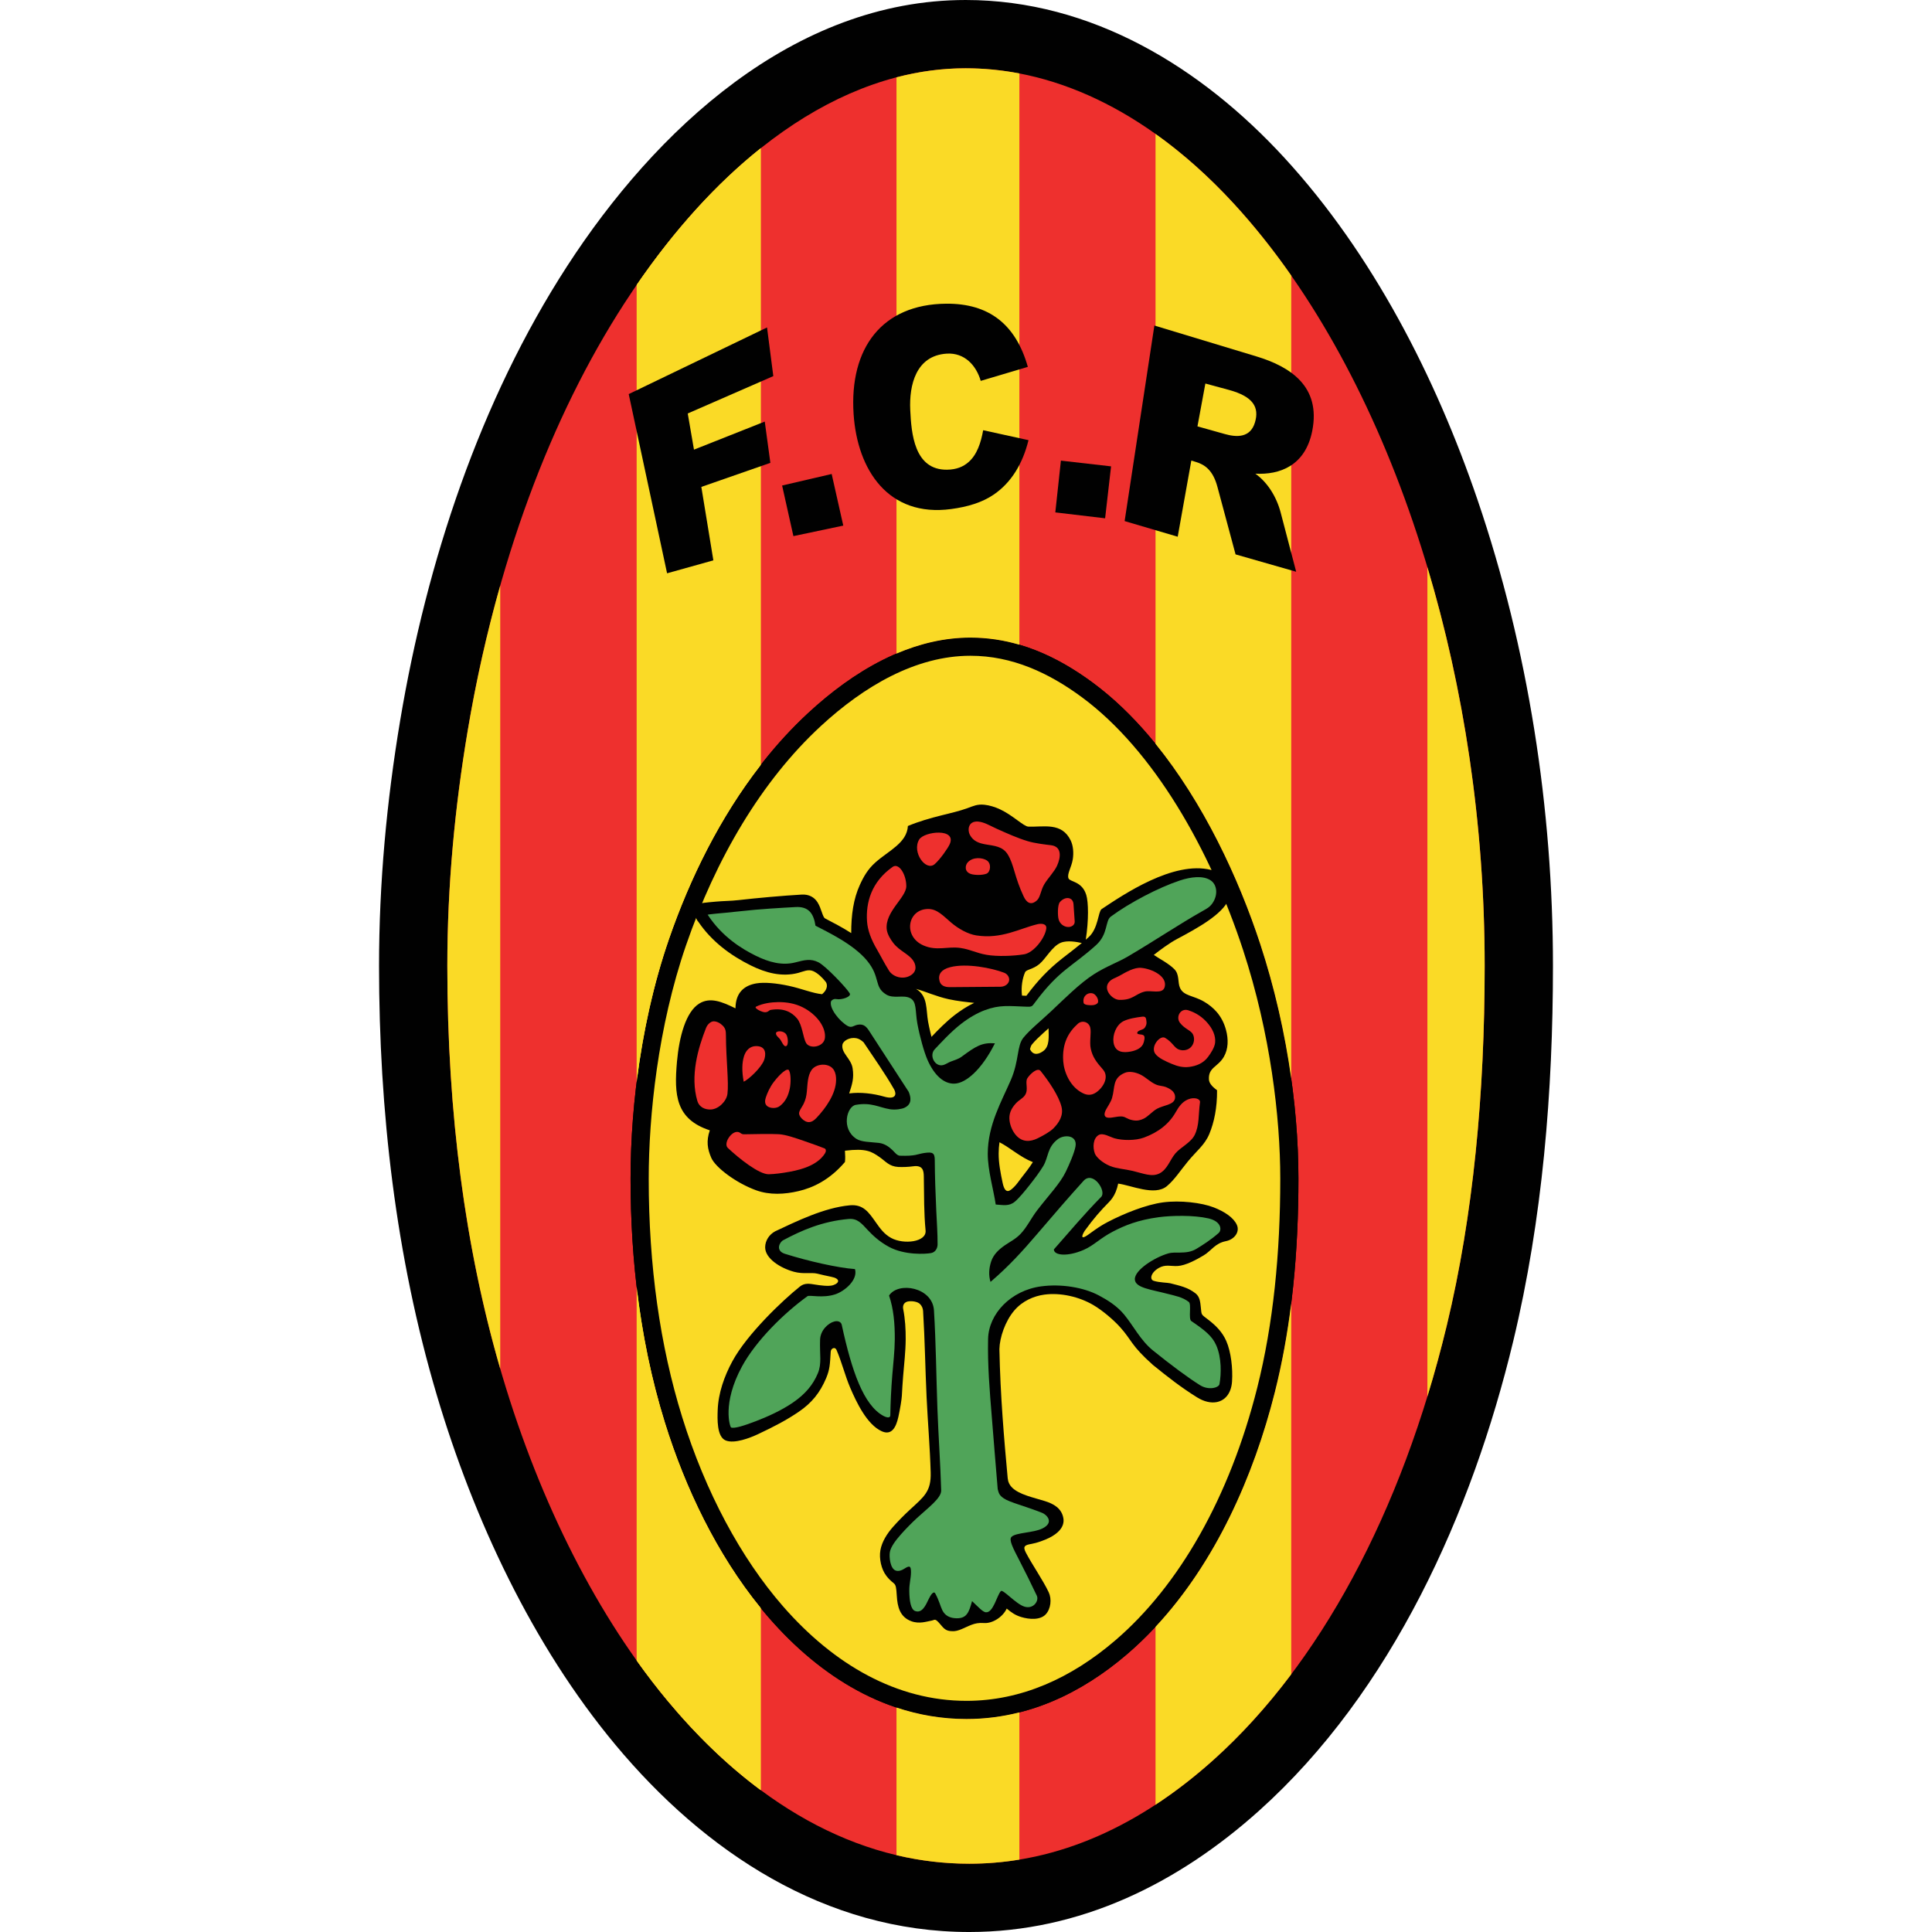
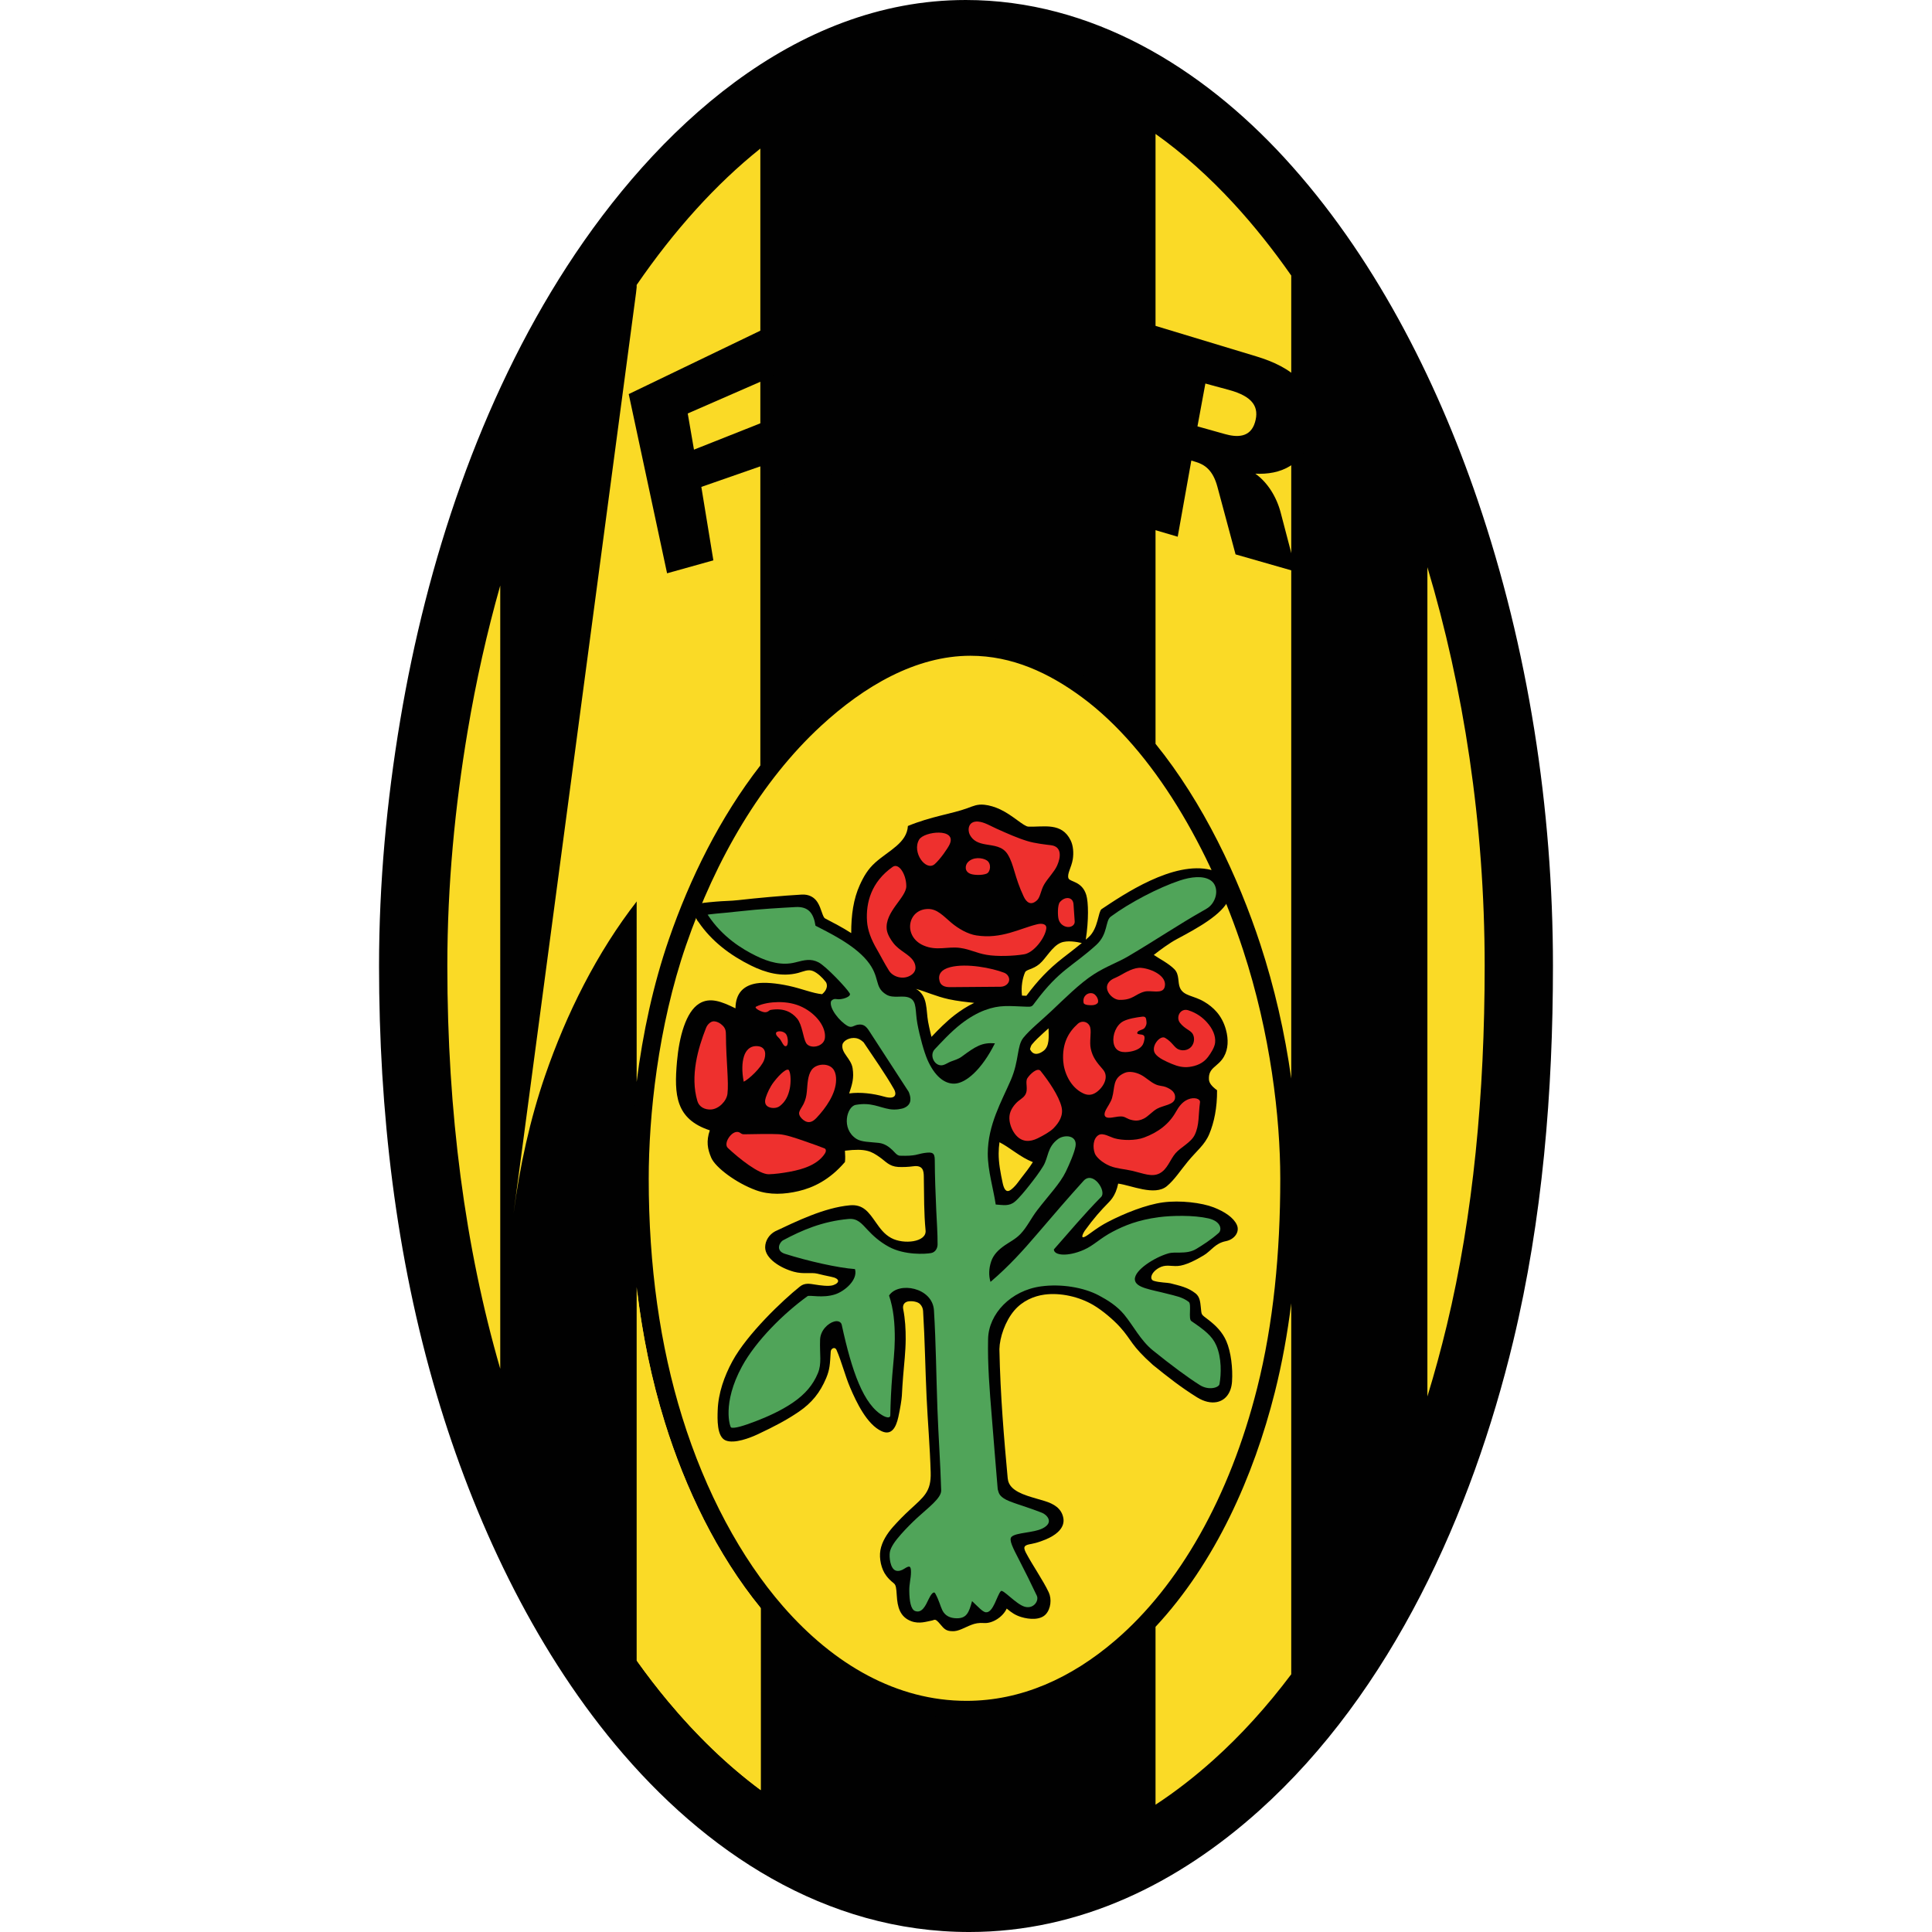
<svg xmlns="http://www.w3.org/2000/svg" viewBox="0 0 566.929 566.929" id="svg45" height="566.929" width="566.929" version="1.1">
  <defs id="defs49" />
  <g id="Layer1000" transform="translate(-14.173,-137.48)">
    <path id="path2" style="fill:#010101;fill-rule:evenodd" d="m 297.531,137.48 c 36.95,0 69.157,19.778 93.533,46.3 25.874,28.151 44.411,64.399 56.681,100.383 14.913,43.736 22.128,90.586 22.128,136.755 0,36.802 -3.047,74.324 -11.668,110.169 -12.061,50.146 -35.583,102.769 -74.603,137.76 -23.847,21.385 -52.549,35.562 -85.006,35.562 -42.239,0 -77.616,-23.452 -103.86,-54.962 -24.362,-29.25 -41.587,-66.213 -52.371,-102.528 -12.099,-40.745 -16.965,-83.581 -16.965,-126.001 0,-24.183 2.224,-48.311 6.223,-72.153 7.76,-46.264 23.32,-93.602 48.947,-133.16 25.85,-39.902 66.457,-78.125 116.96,-78.125 z" />
-     <path id="path4" style="fill:#ee302e;fill-rule:evenodd" d="m 297.531,157.517 c 27.875,0 55.255,14.225 78.781,39.822 21.287,23.161 39.514,55.3 52.468,93.291 13.128,38.501 21.056,83.014 21.056,130.288 0,37.506 -3.342,73.177 -11.113,105.483 -13.278,55.208 -37.581,99.803 -68.498,127.528 -21.154,18.97 -45.267,30.442 -71.629,30.442 -33.453,0 -63.787,-18.12 -88.464,-47.748 -20.269,-24.336 -37.318,-57.554 -48.559,-95.409 -10.739,-36.162 -16.136,-76.496 -16.136,-120.297 0,-23.863 2.273,-46.936 5.947,-68.838 8.226,-49.041 24.421,-92.267 46.003,-125.58 27.549,-42.525 63.273,-68.982 100.143,-68.982 z m 1.413,167.061 c 13.445,0 25.274,5.38 35.925,13.253 23.597,17.445 40.132,49.267 49.152,76.789 7.076,21.593 11.166,46.009 11.166,68.767 0,20.93 -1.806,42.301 -6.927,62.637 -7.116,28.259 -20.909,57.635 -43.404,76.901 -13.362,11.444 -29.226,18.983 -47.075,18.983 -23.241,0 -42.963,-12.491 -57.875,-29.591 -14.149,-16.225 -24.276,-36.943 -30.636,-57.398 -7.175,-23.077 -10.064,-47.417 -10.064,-71.532 0,-23.087 3.703,-48.395 11.226,-70.225 8.438,-24.485 21.808,-48.825 40.989,-66.54 12.925,-11.938 29.397,-22.044 47.523,-22.044 z" />
    <path id="path6" style="fill:#010101;fill-rule:evenodd" d="m 298.944,324.579 c 13.445,0 25.274,5.38 35.925,13.253 23.597,17.445 40.132,49.267 49.152,76.789 7.076,21.593 11.166,46.009 11.166,68.767 0,20.93 -1.806,42.301 -6.927,62.637 -7.116,28.259 -20.909,57.635 -43.404,76.901 -13.362,11.444 -29.226,18.983 -47.075,18.983 -23.241,0 -42.963,-12.491 -57.875,-29.591 -14.149,-16.225 -24.276,-36.943 -30.636,-57.398 -7.175,-23.077 -10.064,-47.417 -10.064,-71.532 0,-23.087 3.703,-48.395 11.226,-70.225 8.438,-24.485 21.808,-48.825 40.989,-66.54 12.925,-11.938 29.397,-22.044 47.523,-22.044 z" />
    <path id="path8" style="fill:#fada26;fill-rule:evenodd" d="m 298.944,329.908 c 12.211,0 22.977,4.98 32.757,12.21 20.981,15.511 37.584,44.651 47.256,74.164 8.014,24.454 10.901,49.09 10.901,67.107 0,21.809 -2.035,42.55 -6.766,61.336 -8.084,32.102 -22.88,58.033 -41.703,74.154 -12.879,11.03 -27.559,17.701 -43.609,17.701 -20.367,0 -38.835,-10.536 -53.858,-27.764 -12.34,-14.151 -22.72,-33.466 -29.563,-55.478 -6.538,-21.027 -9.824,-44.48 -9.824,-69.95 0,-18.448 2.697,-44.583 10.935,-68.489 8.8,-25.535 22.182,-48.305 39.567,-64.362 12.686,-11.717 27.881,-20.63 43.907,-20.63 z" />
    <g id="Layer1001">
-       <path id="path10" style="fill:#fada26;fill-rule:evenodd" d="m 297.531,157.517 c 5.282,0 10.545,0.512 15.768,1.514 v 167.633 c -4.577,-1.34 -9.354,-2.085 -14.355,-2.085 -7.569,0 -14.849,1.764 -21.703,4.686 V 160.168 c 6.695,-1.744 13.473,-2.651 20.29,-2.651 z m 15.768,525.651 c -4.817,0.793 -9.72,1.204 -14.703,1.204 -7.275,0 -14.402,-0.858 -21.356,-2.504 v -43.32 c 6.484,2.162 13.343,3.36 20.54,3.36 5.357,0 10.534,-0.68 15.519,-1.939 z" />
      <path id="path12" style="fill:#fada26;fill-rule:evenodd" d="m 353.253,176.777 c 7.994,5.688 15.715,12.571 23.06,20.562 5.833,6.347 11.436,13.369 16.765,21 v 235.632 c -1.882,-13.483 -4.971,-26.887 -9.056,-39.35 -6.458,-19.707 -16.77,-41.616 -30.768,-58.875 z m 39.824,452.007 c -7.111,9.464 -14.754,17.884 -22.851,25.146 -5.464,4.9 -11.126,9.298 -16.973,13.129 v -52.203 c 17.596,-18.876 28.823,-44.274 35.007,-68.831 2.155,-8.559 3.724,-17.301 4.817,-26.117 z" />
      <path id="path14" style="fill:#fada26;fill-rule:evenodd" d="m 433.03,303.917 c 10.57,35.317 16.807,75.073 16.807,117.001 0,37.506 -3.342,73.177 -11.113,105.483 -1.717,7.137 -3.619,14.095 -5.694,20.863 z" />
      <path id="path16" style="fill:#fada26;fill-rule:evenodd" d="m 237.288,662.684 c -9.644,-7.17 -18.729,-15.943 -27.155,-26.059 -3.126,-3.754 -6.176,-7.719 -9.139,-11.88 V 515.142 c 1.574,13.482 4.25,26.829 8.276,39.778 5.961,19.17 15.23,38.572 28.018,54.29 z M 200.994,221.098 c 11.036,-16.069 23.273,-29.617 36.294,-40.023 v 181.027 c -11.833,15.241 -20.67,33.112 -26.856,51.061 -4.512,13.093 -7.649,27.438 -9.438,41.804 z" />
-       <path id="path18" style="fill:#fada26;fill-rule:evenodd" d="m 237.448,662.803 c -9.703,-7.191 -18.842,-16.007 -27.315,-26.179 -3.07,-3.686 -6.066,-7.578 -8.979,-11.657 V 516.478 c 1.593,13.028 4.223,25.921 8.116,38.442 5.985,19.25 15.307,38.733 28.178,54.484 z M 201.154,220.864 c 11.039,-16.033 23.277,-29.546 36.294,-39.917 v 180.95 c -11.914,15.286 -20.802,33.236 -27.015,51.267 -4.381,12.712 -7.465,26.603 -9.279,40.547 z" />
+       <path id="path18" style="fill:#fada26;fill-rule:evenodd" d="m 237.448,662.803 c -9.703,-7.191 -18.842,-16.007 -27.315,-26.179 -3.07,-3.686 -6.066,-7.578 -8.979,-11.657 V 516.478 c 1.593,13.028 4.223,25.921 8.116,38.442 5.985,19.25 15.307,38.733 28.178,54.484 z M 201.154,220.864 v 180.95 c -11.914,15.286 -20.802,33.236 -27.015,51.267 -4.381,12.712 -7.465,26.603 -9.279,40.547 z" />
      <path id="path20" style="fill:#fada26;fill-rule:evenodd" d="m 160.966,539.138 c -10.333,-35.628 -15.527,-75.255 -15.527,-118.22 0,-23.863 2.273,-46.936 5.947,-68.838 2.488,-14.831 5.706,-29.13 9.58,-42.784 z" />
    </g>
    <path id="path23" style="fill:#010101;fill-rule:evenodd" d="m 311.696,485.829 c 0.829,-0.796 1.477,-1.805 2.081,-2.573 1.2,-1.523 2.439,-3.114 3.482,-4.762 -3.674,-1.433 -6.359,-4.024 -9.796,-5.835 -0.152,1.081 -0.238,2.189 -0.242,3.33 -0.01,2.812 0.558,5.707 1.163,8.578 0.783,3.711 2.23,2.3 3.311,1.263 z m -47.739,-74.544 c -0.012,-5.377 0.667,-10.035 2.522,-14.116 1.115,-2.455 2.37,-4.662 4.596,-6.633 3.967,-3.513 9.226,-5.707 9.515,-10.679 6.747,-2.802 12.905,-3.559 17.406,-5.205 1.826,-0.668 2.961,-1.24 5.031,-1.028 1.482,0.152 3.165,0.666 4.644,1.365 3.802,1.797 6.877,5.001 8.269,5.055 4.482,0.174 9.783,-1.373 12.419,4.059 0.758,1.563 0.909,3.697 0.613,5.537 -0.381,2.366 -1.765,4.32 -1.253,5.586 0.442,1.092 3.982,0.801 5.216,4.889 0.627,2.077 0.748,7.364 -0.156,13.111 0.293,-0.254 0.584,-0.511 0.874,-0.773 2.813,-2.544 2.745,-7.446 3.764,-8.196 6.276,-4.169 21.086,-14.306 32.139,-11.505 4.215,1.095 2.054,4.376 5.158,8.662 -1.829,4.431 -9.345,8.515 -15.217,11.643 -2.099,1.118 -4.931,3.189 -6.756,4.637 1.71,1.167 4.401,2.515 6.043,4.192 1.552,1.585 0.928,3.85 1.643,5.461 1.09,2.454 3.926,2.199 7.09,4.072 2.622,1.552 5.227,3.92 6.407,8.249 0.777,2.852 0.656,5.655 -0.583,7.846 -1.763,3.116 -4.587,3.096 -4.419,6.671 0.048,1.028 0.739,2.009 2.386,3.215 0.046,5.127 -0.861,9.445 -2.277,12.842 -1.334,3.201 -3.674,4.885 -6.293,8.064 -2.24,2.721 -3.918,5.384 -6.17,7.252 -3.571,2.962 -10.463,-0.274 -14.277,-0.758 -0.142,0.751 -0.423,1.697 -0.722,2.417 -0.603,1.452 -1.354,2.376 -1.985,3.018 -2.462,2.505 -4.455,4.736 -7.121,8.422 -0.265,0.367 -1.86,3.141 0.922,1.208 0.678,-0.47 1.341,-0.967 2.014,-1.441 1.245,-0.876 2.51,-1.672 3.861,-2.376 4.776,-2.49 11.246,-5.088 16.232,-5.747 4.985,-0.659 11.314,0.1 14.837,1.474 3.256,1.269 5.812,3.015 6.774,5.102 0.962,2.087 -0.695,4.31 -3.202,4.807 -3.208,0.635 -4.236,2.787 -6.521,4.171 -2.116,1.282 -5.336,2.992 -7.624,3.121 -2.019,0.113 -3.577,-0.544 -5.509,0.554 -2.361,1.343 -2.823,3.378 -1.538,3.793 1.609,0.519 4.162,0.536 4.865,0.721 2.747,0.721 5.084,1.139 7.407,2.953 1.281,1.001 1.391,2.579 1.543,3.943 0.286,2.569 -0.052,2.062 2.25,3.833 2.173,1.672 4.083,3.564 5.242,6.225 1.384,3.175 1.937,7.968 1.684,11.877 -0.221,3.418 -1.994,5.54 -4.472,6.029 -1.696,0.335 -3.722,-0.096 -5.808,-1.398 -4.855,-3.031 -8.473,-5.902 -12.928,-9.494 -6.576,-5.875 -6.096,-7.155 -9.618,-11.072 -1.976,-2.197 -5.197,-4.931 -7.876,-6.508 -4.14,-2.437 -9.618,-3.7 -14.37,-3.057 -2.996,0.406 -6.384,1.78 -8.856,4.697 -2.63,3.105 -4.255,7.851 -4.335,11.295 0.272,13.756 1.393,26.56 2.432,37.863 0.196,2.135 1.627,3.783 5.78,5.184 1.778,0.6 3.483,1.031 5.126,1.544 2.538,0.792 4.892,2.071 5.424,4.972 0.495,2.699 -1.781,4.625 -4.051,5.772 -1.436,0.726 -3.698,1.547 -5.276,1.818 -1.925,0.331 -2.656,0.65 -1.68,2.535 1.788,3.453 5.053,8.132 6.71,11.65 0.945,2.007 0.622,4.854 -0.838,6.455 -1.634,1.792 -4.887,1.528 -7.185,0.834 -1.801,-0.544 -2.869,-1.311 -4.296,-2.493 -1.149,2.498 -4.206,4.412 -6.622,4.241 -1.664,-0.117 -2.674,0.143 -3.644,0.5 -2.024,0.744 -3.932,2.047 -5.763,1.889 -1.794,-0.025 -2.38,-0.727 -3.473,-2.033 -1.586,-1.895 -1.587,-1.239 -2.49,-1.076 -1.504,0.272 -3.634,1.06 -5.985,0.196 -3.396,-1.245 -4.09,-4.281 -4.278,-7.489 -0.274,-4.698 -0.589,-2.651 -3.04,-5.8 -1.541,-1.979 -2.181,-5.142 -1.776,-7.517 0.436,-2.553 2.024,-4.984 3.703,-6.878 1.535,-1.732 3.177,-3.391 4.875,-4.965 4.219,-3.91 6.347,-5.346 6.183,-11.021 -0.218,-7.568 -0.857,-14.787 -1.201,-22.105 -0.389,-8.295 -0.5,-16.685 -1.025,-25.251 -0.048,-0.787 -0.337,-1.451 -0.879,-2.023 -0.748,-0.789 -2.391,-0.927 -3.248,-0.839 -1.43,0.147 -1.938,1.132 -1.706,2.314 0.572,2.907 0.746,5.917 0.725,8.851 -0.025,3.609 -0.456,7.196 -0.747,10.789 -0.155,1.919 -0.282,3.842 -0.377,5.765 -0.053,1.071 -0.486,3.758 -1.021,6.198 -0.687,3.137 -2.009,5.513 -4.871,4.225 -4.366,-1.964 -7.466,-8.571 -9.286,-12.833 -1.489,-3.485 -2.446,-7.452 -3.994,-11.036 -0.449,-1.039 -1.643,-0.465 -1.702,0.499 -0.233,3.853 -0.263,5.155 -1.324,7.747 -1.804,4.293 -4.225,7.296 -8.055,9.904 -3.504,2.386 -7.112,4.293 -11.968,6.574 -2.364,1.111 -6.926,2.876 -9.472,1.841 -2.67,-1.084 -2.422,-6.481 -2.348,-8.83 0.16,-5.026 1.937,-10.032 4.316,-14.415 4.354,-8.02 14.799,-17.918 19.828,-21.933 1.372,-1.095 2.815,-0.829 4.427,-0.567 1.387,0.226 4.007,0.606 5.296,0.186 1.999,-0.678 2.098,-1.964 -0.57,-2.47 -1.386,-0.263 -2.772,-0.616 -4.13,-0.932 -1.745,-0.406 -4.002,0.215 -6.763,-0.532 -4.036,-1.092 -8.483,-3.905 -8.475,-7.19 0.005,-1.963 1.201,-3.766 2.933,-4.689 6.232,-2.924 14.405,-6.948 21.911,-7.631 3.945,-0.358 5.536,2.034 7.611,4.976 1.281,1.817 2.456,3.484 4.512,4.606 3.687,2.012 10.438,1.222 10.108,-2.189 -0.5,-5.188 -0.423,-9.876 -0.523,-15.878 -0.026,-1.576 -0.213,-3.366 -3.118,-2.963 -1.431,0.199 -2.865,0.251 -4.367,0.199 -2.739,-0.171 -3.641,-1.625 -5.548,-2.933 -2.315,-1.588 -3.852,-2.614 -10.11,-1.838 0.075,1.188 0.134,2.332 0.002,3.314 -4.508,5.289 -9.389,7.549 -13.608,8.539 -4.093,0.96 -8.458,1.206 -12.463,-0.245 -5.85,-2.12 -11.945,-6.698 -13.16,-9.538 -1.098,-2.566 -1.518,-4.857 -0.421,-8.051 -10.053,-3.292 -10.502,-10.43 -9.635,-20.179 0.641,-7.212 2.575,-14.568 6.526,-17.015 3.139,-1.943 6.576,-0.612 10.639,1.401 0.042,-4.566 2.49,-6.728 6.18,-7.335 2.306,-0.379 5.83,-0.06 9.463,0.726 3.869,0.837 7.05,2.213 9.776,2.45 l 0.05,-0.043 c 1.934,-1.662 1.328,-3.16 1.028,-3.553 -1.004,-1.311 -2.455,-2.653 -3.729,-3.189 -1.466,-0.617 -2.916,0.171 -4.368,0.548 -4.818,1.251 -9.506,-0.025 -13.861,-2.176 -6.083,-3.005 -11.571,-7.139 -15.397,-12.782 -0.541,-0.575 -0.868,-1.34 -0.87,-2.193 -0.007,-3.39 -0.089,-3.214 5.999,-3.773 2.179,-0.203 4.355,-0.186 6.529,-0.435 5.535,-0.632 13.083,-1.315 18.642,-1.631 2.162,-0.123 3.701,0.804 4.619,2.24 1.181,1.847 1.48,4.37 2.239,4.759 2.545,1.324 5.186,2.706 7.664,4.3 z m 67.67,2.915 c -1.435,-0.316 -4.242,-0.867 -6.164,-0.085 -2.555,1.04 -4.372,4.655 -6.292,6.258 -1.919,1.603 -3.826,1.551 -4.209,2.432 -0.736,1.696 -1.217,4.206 -0.894,6.826 0.418,0.018 0.847,0.035 1.29,0.051 0.034,-0.047 0.068,-0.093 0.101,-0.138 3.224,-4.312 6.349,-7.644 10.58,-10.951 1.892,-1.48 3.762,-2.882 5.588,-4.394 z M 300.042,431.763 c -2.176,-0.225 -4.998,-0.534 -7.444,-1.067 -3.698,-0.804 -7.022,-2.34 -9.633,-3.032 3.543,2.025 2.909,6.14 3.549,9.622 0.194,1.055 0.422,2.104 0.672,3.147 0.101,0.421 0.208,0.859 0.322,1.306 2.155,-2.264 4.317,-4.475 6.815,-6.404 1.75,-1.351 3.69,-2.6 5.72,-3.572 z m 21.82,7.471 c -0.529,0.472 -1.057,0.945 -1.582,1.422 -1.136,1.032 -2.341,2.142 -3.309,3.334 -0.231,0.284 -0.415,0.79 -0.561,1.346 0.967,2.078 2.727,1.448 3.95,0.53 1.858,-1.393 1.542,-4.21 1.502,-6.632 z m -58.503,19.104 c 3.254,-0.457 7.174,0.049 10.195,0.92 3.663,1.056 3.716,-0.841 2.985,-2.123 -2.728,-4.787 -5.919,-9.225 -8.945,-13.787 -0.678,-0.641 -1.399,-1.084 -2.17,-1.224 -1.905,-0.346 -3.857,0.75 -4.047,1.934 -0.394,2.446 2.548,4.043 2.989,6.881 0.455,2.923 -0.121,4.663 -1.007,7.4 z" />
    <path id="path25" style="fill:#50a459;fill-rule:evenodd" d="m 263.527,428.987 c -0.885,-1.542 -7.031,-8.041 -9.199,-9.136 -2.241,-1.132 -4.04,-0.672 -6.74,0.03 -3.902,1.014 -7.813,-0.057 -11.641,-1.948 -3.996,-1.974 -9.757,-5.43 -14.049,-11.944 -0.757,-0.239 3.71,-0.455 9.256,-1.089 6.092,-0.696 12.426,-1.022 16.461,-1.252 3.865,-0.22 5.314,1.91 5.855,5.472 3.608,1.885 11.16,5.429 15.144,10.271 4.02,4.885 1.93,7.672 5.598,9.916 2.18,1.333 4.931,0.033 6.965,1.027 2.105,1.029 1.496,3.75 2.191,7.53 0.695,3.78 1.988,8.386 2.954,10.595 2.057,4.704 4.943,7.131 7.978,7.003 3.302,-0.14 7.924,-4.054 11.822,-11.832 -3.784,-0.283 -5.568,0.822 -9.748,3.915 -0.99,0.733 -2.086,1.009 -3.234,1.454 -0.688,0.267 -1.398,0.767 -2.113,0.985 -2.463,0.75 -4.322,-2.761 -2.567,-4.607 1.808,-1.9 4.686,-5.094 7.816,-7.512 2.284,-1.764 4.705,-3.157 6.945,-3.982 4.349,-1.603 6.986,-1.18 12.066,-1.004 1.774,0.061 1.677,-0.008 2.732,-1.42 7.091,-9.484 10.716,-10.251 17.778,-16.636 3.601,-3.256 2.631,-7.113 4.33,-8.374 5.438,-4.04 14.028,-8.527 20.238,-10.59 3.3,-1.097 6.89,-1.524 9.083,-0.032 1.935,1.317 2.173,4.364 0.47,6.75 -0.825,1.156 -1.671,1.557 -2.857,2.228 -7.12,4.031 -13.472,8.358 -21.844,13.303 -2.963,1.75 -6.451,2.946 -10.063,5.263 -4.161,2.67 -8.615,7.166 -12.538,10.857 -3.05,2.87 -6.206,5.38 -8.129,7.747 -1.977,2.435 -1.198,6.651 -3.707,12.458 -2.697,6.24 -6.728,13.106 -6.757,21.544 -0.017,4.931 1.717,10.65 2.334,14.955 2.227,0.15 3.933,0.589 5.647,-0.865 1.212,-1.028 2.937,-3.122 4.285,-4.833 1.348,-1.711 2.907,-3.747 4.025,-5.602 1.53,-2.538 1.11,-5.501 4.281,-7.88 1.937,-1.453 5.743,-1.178 5.177,2.118 -0.323,1.879 -1.817,5.292 -2.85,7.434 -1.689,3.505 -5.01,6.897 -8.411,11.337 -1.781,2.326 -2.977,4.938 -4.876,6.925 -1.453,1.52 -3.182,2.344 -4.631,3.354 -1.863,1.298 -3.343,2.751 -3.997,4.761 -0.643,1.976 -0.772,3.964 -0.181,5.96 5.46,-4.65 9.706,-9.401 13.565,-13.913 5.289,-6.183 9.183,-10.714 13.733,-15.739 2.802,-3.095 6.822,3.034 5.177,4.707 -5.253,5.343 -9.217,10.158 -13.884,15.414 0.061,1.833 4.114,2.157 8.777,0.121 2.989,-1.305 4.701,-3.35 8.541,-5.352 3.389,-1.766 7.299,-3.412 13.525,-4.235 3.698,-0.489 10.195,-0.637 14.523,0.36 3.818,0.881 3.967,3.42 2.994,4.281 -2.265,2.005 -4.694,3.543 -6.529,4.654 -1.6,0.969 -3.201,1.068 -4.92,1.101 -1.031,0.019 -2.214,-0.085 -3.356,0.246 -3.992,1.157 -9.946,4.896 -9.787,7.649 0.143,2.467 4.771,2.937 9.572,4.198 2.182,0.573 4.402,0.937 6.251,2.381 0.866,0.676 -0.184,4.975 0.739,5.607 3.849,2.639 6.101,4.324 7.333,7.152 1.585,3.636 1.485,8.394 0.932,11.373 -0.191,1.028 -3.131,1.908 -5.724,0.288 -3.434,-2.144 -8.338,-5.78 -13.793,-10.179 -3.632,-2.928 -5.745,-7.266 -8.465,-10.545 -2.115,-2.55 -4.832,-4.229 -7.417,-5.604 -4.447,-2.365 -11.032,-3.458 -16.951,-2.656 -8.877,1.203 -15.372,8.047 -15.542,15.399 -0.176,7.626 0.463,15.282 1.087,22.888 0.586,7.144 1.135,14.245 1.737,21.237 0.326,1.218 0.457,1.769 1.778,2.681 1.698,1.173 6.194,2.247 11.283,4.261 1.256,0.497 3.629,2.768 0.108,4.548 -2.659,1.345 -7.721,1.179 -9.104,2.47 -0.883,0.826 0.387,3.255 2.28,6.913 1.569,3.03 3.57,7.059 5.127,10.366 0.698,1.482 -0.941,4.028 -3.617,3.22 -2.514,-0.759 -6.289,-5.164 -6.914,-4.571 -1.136,1.078 -2.23,6.532 -4.482,6.214 -0.904,-0.128 -2.166,-1.547 -3.99,-3.272 -0.902,3.344 -1.591,5.081 -4.526,5.041 -1.981,-0.027 -3.403,-0.773 -4.181,-2.329 -0.605,-1.211 -0.885,-2.726 -2.086,-4.947 -0.474,-0.876 -1.34,0.391 -1.94,1.656 -0.877,1.851 -1.948,4.235 -3.977,3.491 -1.276,-0.468 -1.671,-3.022 -1.71,-5.826 -0.032,-2.278 0.481,-3.629 0.498,-5.523 0.018,-2.015 -0.456,-2.031 -2.022,-1.026 -0.798,0.512 -1.687,0.773 -2.458,0.502 -1.63,-0.574 -1.962,-3.995 -1.723,-5.392 0.269,-1.573 1.665,-3.433 3.316,-5.295 1.457,-1.643 3.089,-3.289 4.656,-4.741 3.14,-2.91 7.158,-5.808 7.094,-8.087 -0.226,-7.984 -0.814,-15.967 -1.103,-23.949 -0.349,-9.632 -0.426,-19.262 -1.014,-28.883 -0.414,-6.774 -10.433,-8.55 -13.178,-4.354 1.324,3.883 1.714,8.262 1.682,12.83 -0.024,3.453 -0.45,7.015 -0.737,10.553 -0.325,4.01 -0.517,7.991 -0.575,11.75 -0.016,1.081 -1.494,0.466 -1.951,0.224 -5.919,-3.136 -9.379,-13.27 -12.304,-26.767 -0.19,-0.876 -1.109,-1.264 -2.191,-0.975 -1.804,0.483 -4.064,2.568 -4.163,5.328 -0.161,4.476 0.561,6.974 -0.671,9.908 -1.386,3.299 -3.61,6.046 -7.386,8.618 -3.367,2.293 -7.393,4.096 -10.822,5.41 -3.429,1.314 -6.292,2.22 -7.242,1.834 -0.299,-0.121 -2.711,-7.013 3.202,-17.904 4.131,-7.609 12.399,-15.709 19.238,-20.627 0.554,-0.398 4.458,0.656 8.087,-0.525 2.822,-0.919 6.762,-4.278 5.831,-7.421 -4.923,-0.346 -13.605,-2.291 -20.548,-4.479 -2.861,-0.902 -1.614,-3.406 -0.514,-3.993 5.396,-2.878 11.386,-5.524 19.138,-6.231 2.645,-0.241 3.832,1.28 5.69,3.269 1.445,1.546 3.389,3.376 6.141,4.877 4.629,2.526 10.75,2.157 12.408,1.859 1.387,-0.25 1.943,-1.574 1.924,-2.597 0.015,-3.182 -0.229,-6.535 -0.387,-9.927 -0.231,-4.959 -0.412,-10.006 -0.436,-14.732 -0.011,-2.173 -0.628,-2.473 -3.097,-2.11 -2.045,0.301 -2.454,0.954 -7.142,0.793 -0.826,-0.028 -1.537,-1.021 -2.122,-1.586 -0.975,-0.941 -2.268,-1.966 -4.075,-2.173 -2.497,-0.285 -5.044,-0.22 -6.548,-1.179 -4.589,-2.928 -2.826,-9.517 -0.211,-9.98 4.582,-0.811 6.788,0.748 9.976,1.269 1.67,0.273 3.516,-0.062 4.257,-0.39 2.444,-1.079 1.92,-3.23 1.314,-4.698 -3.776,-5.832 -7.804,-12.005 -11.603,-17.868 -0.818,-1.264 -1.613,-2.132 -3.343,-1.833 -1.191,0.205 -1.752,1.054 -2.992,0.351 -2.333,-1.322 -5.446,-5.169 -4.861,-7.203 0.061,-0.213 0.706,-0.835 1.521,-0.676 1.691,0.329 4.516,-0.721 3.982,-1.652 z" />
    <path id="path27" style="fill:#ee302e;fill-rule:evenodd" d="m 227.191,441.282 c 0.052,7.41 0.874,13.726 0.448,17.174 -0.266,2.148 -2.552,4.468 -4.828,4.593 -1.769,0.097 -3.469,-0.696 -3.997,-2.475 -2.185,-7.363 0.2,-15.535 2.546,-21.471 0.429,-1.087 1.41,-1.898 2.18,-1.92 0.956,-0.028 1.976,0.521 2.691,1.239 0.904,0.909 0.951,1.688 0.959,2.859 z m 14.696,-0.668 c 0.108,-0.706 2.233,-0.768 3.003,0.413 0.626,0.96 0.739,3.769 -0.353,3.423 -0.483,-0.153 -0.825,-1.025 -1.308,-1.791 -0.483,-0.766 -1.463,-1.254 -1.342,-2.045 z m -9.48,14.283 c -0.584,-3.104 -0.496,-5.573 0.069,-7.411 0.565,-1.838 1.784,-3.014 3.523,-3.037 3.245,-0.041 2.92,2.76 2.355,4.191 -0.849,2.152 -4.337,5.489 -5.947,6.256 z m 13.307,-3.305 c 0.58,1.082 0.535,3.715 0.222,5.269 -0.429,2.13 -1.25,3.883 -2.93,5.178 -1.033,0.797 -2.765,0.706 -3.648,0.063 -0.884,-0.644 -0.729,-1.752 -0.473,-2.542 0.412,-1.273 1.214,-3.109 2.368,-4.604 1.923,-2.49 3.987,-4.253 4.463,-3.365 z m 13.19,-0.059 c 0.499,0.881 0.631,1.883 0.616,2.886 -0.059,4.008 -2.97,8.153 -5.751,11.097 -1.088,1.151 -2.296,1.768 -3.776,0.673 -0.721,-0.533 -1.292,-1.283 -1.334,-1.966 -0.047,-0.772 0.873,-1.896 1.297,-2.762 0.621,-1.266 0.853,-2.32 0.983,-3.698 0.209,-2.222 0.223,-4.615 1.37,-6.288 0.78,-1.137 2.364,-1.691 3.829,-1.556 1.139,0.105 2.206,0.627 2.766,1.615 z m -22.852,-18.668 c 1.946,-0.966 4.49,-1.304 6.454,-1.324 2.59,-0.026 5.055,0.444 7.164,1.496 4.169,2.078 6.95,5.913 6.562,9.065 -0.322,2.619 -4.427,3.333 -5.531,1.413 -0.881,-1.533 -1.098,-5.308 -2.62,-7.149 -1.62,-1.96 -4.052,-3.143 -7.681,-2.547 -0.661,0.108 -0.541,0.515 -1.524,0.694 -0.91,0.165 -3.653,-1.236 -2.825,-1.647 z m -5.684,36.77 c 1.088,-0.057 1.107,0.714 2.134,0.694 2.374,-0.045 7.995,-0.164 10.229,-0.025 1.969,0.123 4.689,1.046 7.259,1.937 2.57,0.891 4.992,1.75 6.125,2.218 0.526,0.217 0.477,0.927 0.177,1.411 -1.989,3.215 -6.102,4.674 -10.423,5.459 -2.263,0.411 -4.39,0.686 -6.097,0.724 -2.853,0.063 -8.729,-4.62 -12.014,-7.712 -1.332,-1.253 0.784,-4.611 2.611,-4.707 z" />
    <path id="path29" style="fill:#ee302e;fill-rule:evenodd" d="m 319.536,451.75 c 2.371,2.957 5.308,7.247 6.118,10.472 0.65,2.587 -0.722,4.704 -2.353,6.354 -1.012,1.023 -3.053,2.152 -4.64,2.933 -2.245,1.105 -4.561,1.161 -6.373,-0.929 -0.993,-1.146 -1.67,-2.727 -1.873,-4.234 -0.266,-1.97 0.461,-3.532 1.762,-4.985 1.119,-1.249 2.137,-1.493 2.829,-2.609 1.028,-1.658 -0.113,-3.69 0.647,-4.885 0.783,-1.231 2.97,-3.256 3.883,-2.118 z m 15.03,-22.822 c 1.398,0.203 2.269,2.328 1.648,2.951 -0.349,0.35 -0.87,0.514 -1.428,0.561 -0.578,0.049 -2.493,0.038 -2.634,-0.679 -0.373,-1.894 1.062,-3.029 2.414,-2.833 z m 5.005,-3.247 c 0.847,-1.022 1.854,-1.162 3.111,-1.871 1.961,-1.106 4.306,-2.498 6.369,-2.319 3.059,0.265 7.728,2.418 6.889,5.607 -0.593,2.254 -3.94,0.862 -5.905,1.362 -2.779,0.707 -3.396,2.513 -7.381,2.425 -2.137,-0.047 -4.854,-3.066 -3.082,-5.203 z m 9.749,10.137 c -1.62,0.191 -4.064,0.582 -5.525,1.343 -2.103,1.097 -3.2,4.039 -2.869,6.226 0.45,2.97 2.93,3.064 5.064,2.656 1.606,-0.307 3.306,-1.028 3.768,-2.597 0.093,-0.316 0.532,-1.652 0.053,-2.102 -0.543,-0.509 -2.016,-0.15 -1.922,-0.784 0.127,-0.855 1.754,-0.755 2.236,-1.547 0.351,-0.577 0.593,-0.994 0.456,-1.901 -0.114,-0.757 -0.093,-1.433 -1.261,-1.295 z m 6.738,6.212 c 2.204,1.283 2.672,2.921 4.036,3.423 1.42,0.524 2.854,0.101 3.657,-0.823 0.803,-0.924 1.094,-2.411 0.467,-3.661 -0.575,-1.145 -2.393,-1.521 -3.803,-3.366 -1.283,-1.68 0.133,-4.415 2.473,-3.659 2.517,0.813 4.204,2.144 5.442,3.519 1.66,1.842 2.626,3.941 2.407,5.983 -0.15,1.397 -1.22,3.037 -2.079,4.19 -1.417,1.901 -3.478,2.666 -5.508,2.924 -1.791,0.227 -3.382,-0.156 -5.121,-0.889 -1.748,-0.737 -3.909,-1.673 -4.856,-2.979 -1.483,-2.044 1.373,-5.543 2.885,-4.663 z m -16.506,23.445 c 1.192,0.024 2.268,-0.403 3.632,-0.384 1.325,0.018 1.525,0.781 3.482,1.128 1.242,0.22 2.147,-0.004 3.147,-0.496 1.286,-0.633 2.528,-2.143 3.888,-2.893 1.882,-1.038 4.957,-1.122 5.264,-3.034 0.249,-1.544 -0.824,-2.594 -2.709,-3.343 -0.856,-0.34 -1.852,-0.274 -2.899,-0.734 -1.683,-0.74 -2.9,-2.09 -4.449,-2.867 -1.548,-0.776 -3.404,-1.099 -4.686,-0.552 -3.682,1.568 -2.791,4.202 -3.741,7.425 -0.368,1.249 -1.502,2.77 -1.888,3.619 -0.611,1.343 -0.287,2.106 0.959,2.131 z m -4.103,10.493 c 0.37,0.984 2.05,2.678 4.48,3.671 1.89,0.772 4.281,0.889 6.563,1.422 3.129,0.73 5.651,1.9 7.917,0.751 2.345,-1.188 3.085,-4.025 4.696,-5.908 1.513,-1.769 4.523,-3.121 5.642,-5.392 1.402,-2.845 1.055,-5.888 1.556,-9.594 0.132,-0.976 -1.631,-1.625 -3.543,-0.817 -1.672,0.706 -2.708,2.177 -3.508,3.613 -2.008,3.6 -5.215,6.035 -9.382,7.576 -2.518,0.932 -6.327,0.874 -8.621,0.221 -1.392,-0.396 -3.413,-1.71 -4.681,-0.972 -1.657,0.964 -1.794,3.635 -1.119,5.43 z M 330.45,437.9 c -2.709,2.435 -4.657,5.706 -4.28,11.008 0.216,3.037 1.929,7.547 5.864,9.412 1.046,0.496 2.332,0.702 3.756,-0.253 2.081,-1.395 3.99,-4.531 2.015,-6.771 -1.921,-2.178 -3.01,-3.627 -3.553,-6.058 -0.451,-2.021 0.222,-4.726 -0.161,-6.239 -0.425,-1.682 -2.383,-2.231 -3.641,-1.101 z" />
    <path id="path31" style="fill:#ee302e;fill-rule:evenodd" d="m 282.236,419.509 c 0.515,0.824 1.28,2.77 -0.697,4.094 -2.29,1.534 -5.349,0.534 -6.481,-1.27 -1.499,-2.391 -2.574,-4.582 -3.51,-6.172 -1.787,-3.037 -2.78,-5.755 -2.953,-8.311 -0.369,-5.457 1.223,-11.564 7.522,-15.992 1.815,-1.276 3.991,2.186 4.001,5.648 0.009,3.373 -6.344,7.515 -5.739,12.714 0.167,1.432 1.189,3.036 1.936,3.989 1.909,2.435 4.626,3.225 5.921,5.3 z m 21.415,-25.651 c -1.219,0.48 -3.381,0.443 -4.471,0.118 -2.11,-0.629 -1.802,-2.572 -1.059,-3.412 1.544,-1.746 4.408,-1.422 5.648,-0.588 1.405,0.945 1.063,3.418 -0.118,3.883 z m -10.589,33.291 14.707,-0.118 c 1.458,-0.012 2.505,-0.989 2.544,-2.022 0.03,-0.804 -0.497,-1.706 -1.485,-2.088 -3.547,-1.373 -10.97,-2.854 -15.767,-1.647 -2.839,0.714 -3.454,2.19 -3.303,3.484 0.238,2.03 1.654,2.403 3.304,2.391 z m 36.122,-24.348 0.353,5.062 c 0.07,1.001 -0.906,1.766 -2.167,1.621 -0.981,-0.112 -2.14,-0.798 -2.55,-2.212 -0.306,-1.054 -0.351,-4.217 0.353,-5.06 1.503,-1.799 3.861,-1.567 4.012,0.588 z m -36.358,-17.532 c -0.541,1.175 -2.777,4.381 -4.354,5.766 -2.586,2.271 -6.784,-3.458 -4.589,-7.178 1.45,-2.457 11.198,-3.485 8.943,1.412 z m 8.332,-6.707 c 1.804,0.121 3.578,1.247 5.453,2.09 3.126,1.405 6.161,2.765 9.091,3.649 2.205,0.665 5.147,0.992 6.878,1.202 3.201,0.389 2.922,3.472 1.788,5.992 -0.825,1.834 -2.677,3.641 -3.768,5.48 -1.026,1.73 -1.141,3.764 -2.098,4.662 -1.818,1.708 -3.118,0.646 -3.919,-1.044 -2.744,-5.787 -2.829,-9.37 -4.699,-12.389 -1.508,-2.436 -4.082,-2.517 -6.497,-2.946 -1.878,-0.333 -3.63,-0.901 -4.624,-2.813 -0.711,-1.367 -0.546,-4.081 2.396,-3.883 z m -14.686,25.651 c -6.023,0.085 -7.378,8.075 -1.294,10.708 3.934,1.702 7.089,0.183 10.805,0.73 3.02,0.445 4.567,1.468 7.676,2.012 3.109,0.544 7.9,0.374 11.053,-0.153 2.842,-0.476 6.145,-4.84 6.483,-7.55 0.177,-1.419 -1.377,-1.565 -2.6,-1.275 -5.098,1.206 -10.534,4.455 -17.955,3.281 -2.431,-0.385 -5.181,-1.919 -7.29,-3.698 -2.389,-2.015 -4.151,-4.093 -6.878,-4.055 z" />
    <g id="Layer1002">
      <path id="path33" style="fill:#010101;fill-rule:evenodd" d="m 198.667,253.121 40.586,-19.552 1.841,14.278 -25.109,10.965 1.829,10.612 20.771,-8.237 1.647,12.113 -20.258,7.06 3.53,21.552 -13.583,3.796 z" />
      <path id="path35" style="fill:#010101;fill-rule:evenodd" d="m 243.678,279.951 14.542,-3.383 3.405,15.145 -14.633,3.086 z" />
-       <path id="path37" style="fill:#010101;fill-rule:evenodd" d="m 302.677,263.724 13.302,2.917 c -1.703,6.929 -5.069,12.474 -10.218,15.979 -3.41,2.322 -7.613,3.578 -12.469,4.233 -18.428,2.486 -27.556,-11.454 -28.637,-27.878 -1.277,-19.406 8.386,-32.219 27.161,-32.379 12.529,-0.107 20.417,6.022 23.968,18.539 l -13.825,4.11 c -1.344,-4.626 -4.803,-8.317 -9.973,-7.995 -9.024,0.562 -11.055,9.204 -10.71,16.523 0.324,6.886 1.163,17.655 10.801,17.536 2.845,-0.035 4.793,-0.911 6.304,-2.231 2.518,-2.2 3.637,-5.731 4.295,-9.355 z" />
-       <path id="path39" style="fill:#010101;fill-rule:evenodd" d="m 325.487,272.647 14.72,1.681 -1.747,15.244 -14.614,-1.734 z" />
      <path id="path41" style="fill:#010101;fill-rule:evenodd" d="m 344.187,290.389 8.729,-57.386 29.933,9.06 c 9.859,2.984 18.983,8.735 16.394,21.842 -2.04,10.329 -9.623,12.942 -16.7,12.571 3.592,2.574 6.216,6.767 7.448,11.468 l 4.536,17.312 -17.789,-5.095 -5.331,-19.85 c -1.298,-4.832 -3.67,-6.471 -6.263,-7.262 l -1.387,-0.423 -3.997,22.35 z m 21.37,-27.796 8.053,2.261 c 3.433,0.964 7.45,1.162 8.82,-3.418 1.325,-4.429 -0.511,-7.607 -7.637,-9.538 l -6.914,-1.873 z" />
    </g>
  </g>
</svg>